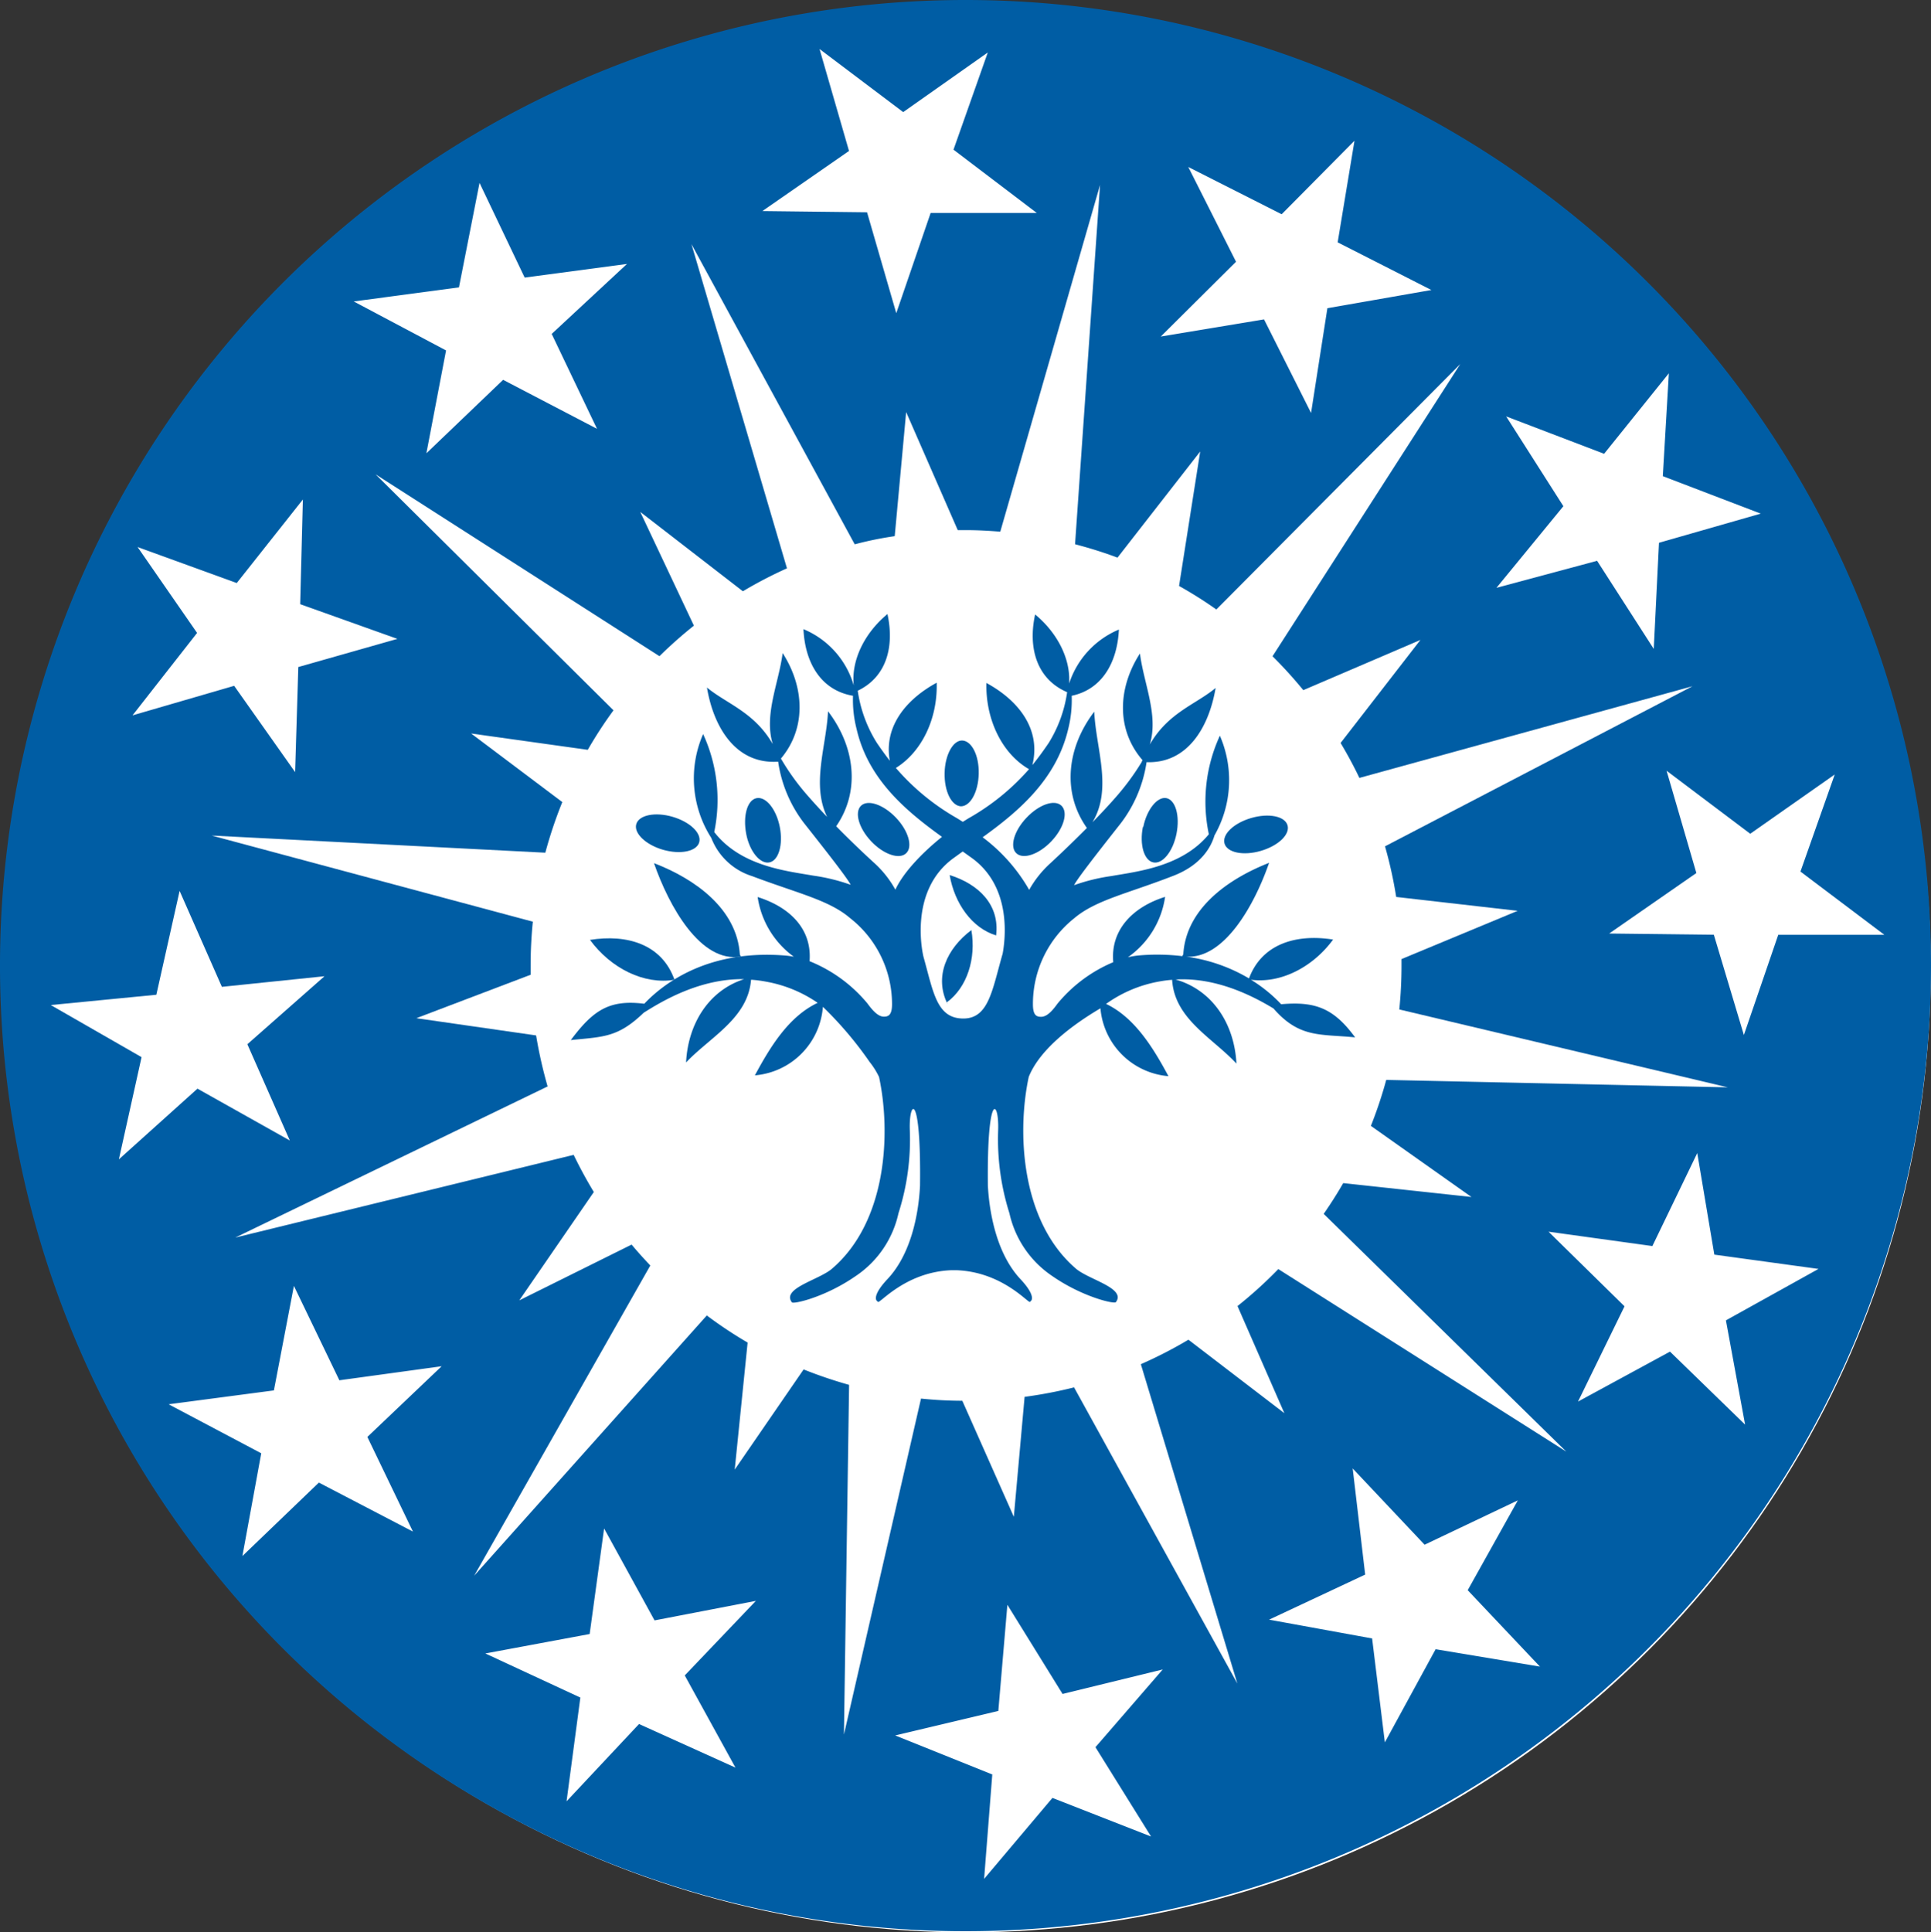
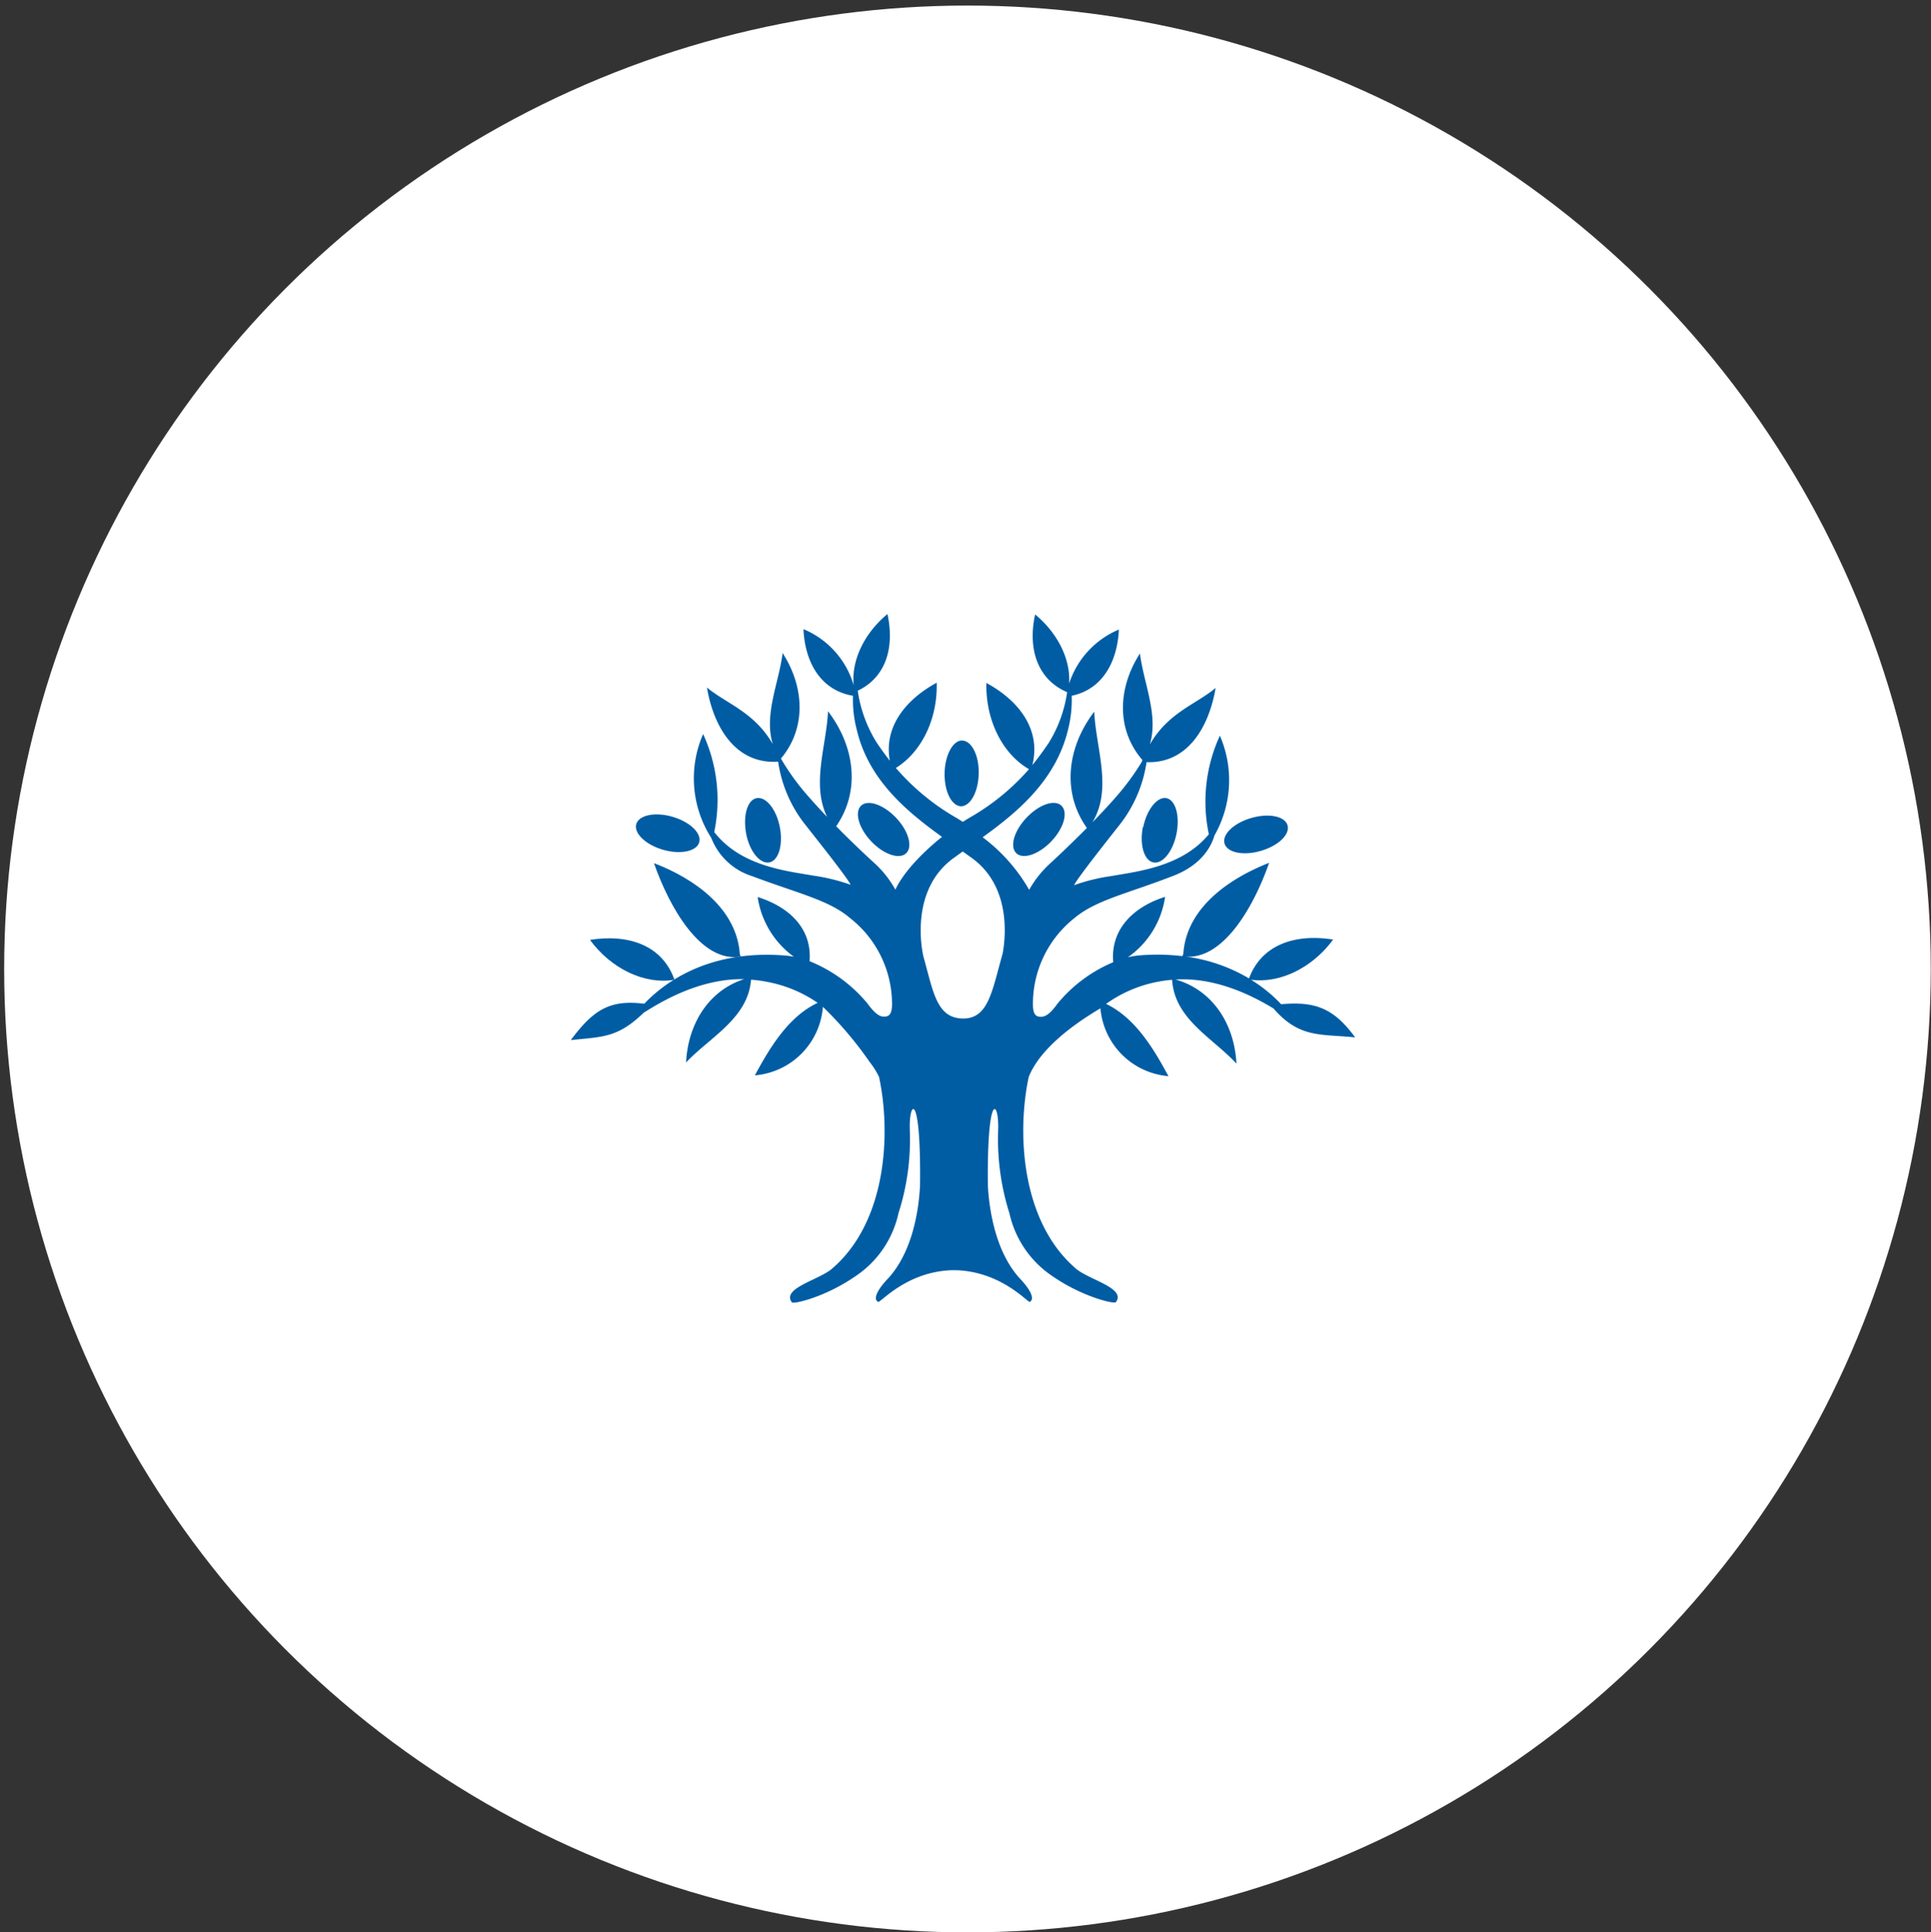
<svg xmlns="http://www.w3.org/2000/svg" viewBox="0 0 236.54 236.68">
  <rect x="0" y="0" width="236.54" height="236.68" fill="#333333" stroke="none" />
  <title>favicoChieam</title>
  <g id="Livello_2" data-name="Livello 2">
    <g id="Livello_1-2" data-name="Livello 1">
      <circle cx="118.51" cy="118.68" r="118" style="fill:#fff" />
      <g id="Livello_1-2-2" data-name="Livello 1-2">
-         <path d="M213.77,174.49h0l-9.2-8.94-11.27,6.12L199,160l-9.31-9.14,12.72,1.76,5.5-11.39L210,153.67l12.76,1.75-11.34,6.3Zm-57.18-19.05h0a52.27,52.27,0,0,1-5,4.53l5.74,13.12-11.75-9a53.46,53.46,0,0,1-5.83,3l11.82,39.11-20-36.27a54.41,54.41,0,0,1-6.06,1.16l-1.32,14.69-6.31-14.21a49.67,49.67,0,0,1-5.06-.27l-9.44,41.15.63-42.83a54.47,54.47,0,0,1-5.57-1.89L90,180l1.58-15.56a52.21,52.21,0,0,1-5-3.32L58.08,193l21.58-38c-.79-.83-1.56-1.68-2.29-2.56l-13.76,6.83L72.74,146c-.89-1.47-1.72-3-2.47-4.55L28.82,151.58l38.26-18.51a55.37,55.37,0,0,1-1.41-6.25L51,124.71l14-5.32v-1.13a53.49,53.49,0,0,1,.27-5.37L25.93,102.34l40.87,2.1a53.71,53.71,0,0,1,2.08-6.2l-11.17-8.4,14.29,2A51.43,51.43,0,0,1,75.15,87L46,58.09,80.78,80.37A53.86,53.86,0,0,1,85,76.63L78.43,62.7,91,72.42a52.15,52.15,0,0,1,5.4-2.81L84.7,29.9l20,36.77a42.11,42.11,0,0,1,4.9-1L111,50.47l6.32,14.46h1c1.42,0,2.82.08,4.21.19l12.22-42.46-3.06,44c1.76.46,3.5,1,5.2,1.64l10.13-13-2.59,16.47A51.59,51.59,0,0,1,149,74.65l29.88-30.06-23,35.79a52.84,52.84,0,0,1,3.77,4.15L174,78.38,164.22,91c.83,1.39,1.6,2.81,2.3,4.28l40.81-11.23-37.67,19.61a52.77,52.77,0,0,1,1.37,6.2l14.88,1.7-14.23,5.91v.79a53.69,53.69,0,0,1-.27,5.38l40.24,9.54-41.84-.91a53.09,53.09,0,0,1-1.88,5.63l12.32,8.71-15.71-1.7c-.74,1.29-1.54,2.54-2.39,3.77l29.72,29.12ZM175.86,202h0l-6.22,11.41-1.56-12.73-12.62-2.3,11.77-5.52-1.53-13,8.81,9.34,11.42-5.43-6.14,11,8.85,9.36ZM141,224.94h0l-12.08-4.73-8.37,9.92,1-12.79-11.89-4.78,12.63-3,1.11-13,6.76,10.92,12.27-3L134.19,214ZM90.09,216.5h0l-11.81-5.34-8.88,9.47,1.69-12.71-11.64-5.4,12.78-2.38L74,187.21l6.18,11.26,12.41-2.39-8.71,9.13ZM50.58,187.59h0l-11.52-6-9.37,9L32,178l-11.34-6,12.89-1.7L36,157.5l5.57,11.56,12.53-1.72L45,176ZM6.22,123.1h0l12.93-1.26L22,109.12l5.18,11.75,12.57-1.3-9.45,8.33,5.2,11.79-11.31-6.35L14.56,142l2.78-12.52ZM16.85,67h0L29,71.41l8.1-10.23L36.77,74l11.91,4.25L36.54,81.7l-.39,12.87L28.68,84,16.23,87.62l7.91-10.1ZM56.22,35.2h0l2.52-12.8L64.27,34,76.8,32.33,67.58,40.9l5.55,11.62-11.5-6-9.4,9,2.41-12.6-11.31-6ZM100.39,6h0l10.25,7.73L121,6.43l-4.2,11.9L127,26.08H114l-4.21,12.28L106.21,26l-12.82-.15L104,18.49Zm45.17,14.45h0L157,26.24l8.92-9-2.06,12.44,11.48,5.84L162.6,37.75l-2,12.83-5.76-11.46-12.65,2.1,9.22-9.16ZM184.5,51h0l12,4.58,7.93-9.86-.74,12.6,12,4.59-12.47,3.57-.64,13-6.94-10.79L183.31,72l8.2-10Zm46.33,63.5h-13l-4.21,12.27-3.68-12.28-12.82-.15,10.68-7.41L204.15,94.4l10.25,7.72,10.35-7.26-4.2,11.89ZM118.28,0A118.27,118.27,0,1,0,236.54,118.28v0A118.26,118.26,0,0,0,118.28,0Z" style="fill:#005da4" />
-         <path d="M116.33,107.18c.59,3.47,2.75,6.51,5.69,7.39.46-3.73-2.11-6.27-5.69-7.39" style="fill:#005da4" />
        <path d="M82.62,120c-1.54-4.35-5.81-5.61-10.35-4.88,2.55,3.48,6.64,5.52,10.35,4.88" style="fill:#005da4" />
        <path d="M90.75,117.16l-.12-.25c-.36-5.57-5.44-9.24-10.52-11.19C81.94,111,85.83,118,90.75,117.16" style="fill:#005da4" />
        <path d="M150,103.32c.33,1.12,2.31,1.52,4.44.9s3.6-2,3.28-3.13-2.32-1.52-4.45-.9-3.59,2-3.27,3.13" style="fill:#005da4" />
        <path d="M117.7,98.76c1.17,0,2.14-1.76,2.19-4s-.86-4-2-4.06-2.14,1.76-2.18,4,.85,4,2,4.06" style="fill:#005da4" />
        <path d="M81.21,104.08c2.13.61,4.12.21,4.44-.91s-1.14-2.51-3.27-3.13-4.12-.21-4.44.9,1.14,2.52,3.27,3.14" style="fill:#005da4" />
-         <path d="M116.08,123l-.09-.24c2.48-1.81,3.6-5.37,3-8.84-3,2.25-4.6,5.71-2.91,9.08" style="fill:#005da4" />
        <path d="M140,101.28c-.43,2.18.14,4.12,1.28,4.35s2.41-1.35,2.84-3.53S144,98,142.9,97.76s-2.41,1.35-2.85,3.52" style="fill:#005da4" />
        <path d="M125.74,100.16c-1.53,1.61-2.08,3.56-1.24,4.35s2.76.14,4.29-1.47,2.08-3.55,1.23-4.36-2.76-.13-4.28,1.48" style="fill:#005da4" />
        <path d="M122.82,116.81h0c-1.29,4.47-1.7,8-4.9,7.94s-3.59-3.27-4.8-7.57h0s-2-8,3.73-12.11l1.08-.78,1.09.78c5,3.59,4.1,10.12,3.8,11.74M156.94,123a18.08,18.08,0,0,0-3.7-3c3.63.48,7.58-1.53,10.06-4.92-4.5-.72-8.72.51-10.3,4.76a20.37,20.37,0,0,0-7.71-2.67c4.7.31,8.4-6.37,10.17-11.49-5.08,2-10.16,5.62-10.51,11.19l-.12.24a25.88,25.88,0,0,0-5.28-.09,9.37,9.37,0,0,0-1.39.23,10.92,10.92,0,0,0,4.56-7.4c-3.9,1.22-6.71,4-6.35,8a17.74,17.74,0,0,0-6.84,5.09c-.87,1.23-1.48,1.6-2,1.6s-1-.14-1-1.52a13.41,13.41,0,0,1,5.07-10.56c2.61-2.21,6.48-3,12-5.14,3.55-1.33,4.76-3.59,5.17-5a13.65,13.65,0,0,0,.66-12.21,19.29,19.29,0,0,0-1.35,12.07c-3.29,4-8.79,4.56-11.94,5.12a23.11,23.11,0,0,0-4.57,1.12c.37-.75,2.51-3.51,5.72-7.58a16.27,16.27,0,0,0,3.16-7.49c5,.19,7.64-4.25,8.46-9.09-2.38,2-5.81,3-8.06,6.93,1.09-3.61-.75-7.48-1.21-11.15-2.72,4.21-2.93,9.32.31,13.06a.85.85,0,0,0-.09.22h0a30.45,30.45,0,0,1-3.17,4.31c-.87,1-1.88,2.07-2.87,3.09,2.48-4.13.43-9,.22-13.55-3.32,4.34-4,9.87-.9,14.24-2.33,2.35-4.44,4.29-4.44,4.29a12.88,12.88,0,0,0-2.63,3.29,21.17,21.17,0,0,0-5.7-6.44c4.43-3.19,9-7.07,10.47-13.21a14.67,14.67,0,0,0,.44-4.12c3.76-.79,5.59-4.13,5.78-8.11a10.78,10.78,0,0,0-6.09,6.6v-.09c.16-3-1.51-6.17-4.17-8.36-.88,4,.13,7.89,3.92,9.52A16.08,16.08,0,0,1,128.46,91c-.63.93-1.28,1.83-2,2.71,1.08-4.3-1.58-7.86-5.63-10.06-.11,4.42,1.88,8.64,5.22,10.56a28.3,28.3,0,0,1-7.38,6l-.73.45-.72-.45a28.43,28.43,0,0,1-7.48-6.15c3.22-2,5.13-6.11,5-10.44-3.88,2.11-6.49,5.48-5.74,9.56-.56-.72-1.09-1.46-1.6-2.21a16.39,16.39,0,0,1-2.33-6.37c3.56-1.7,4.5-5.45,3.64-9.39-2.77,2.28-4.46,5.63-4.13,8.74a10.68,10.68,0,0,0-6.16-6.89c.19,4.08,2.11,7.49,6.07,8.16a14.32,14.32,0,0,0,.44,4.07c1.41,6.14,6,10,10.46,13.21-2.38,1.91-4.73,4.34-5.71,6.47a12.68,12.68,0,0,0-2.64-3.32s-2.21-2-4.61-4.45c3-4.34,2.28-9.79-1-14.08-.2,4.28-2.06,8.94-.11,12.94-.79-.83-1.57-1.68-2.27-2.48a28.83,28.83,0,0,1-3.39-4.67c3.13-3.72,2.89-8.76.21-12.92-.47,3.67-2.31,7.54-1.21,11.15C92.4,87.21,89,86.2,86.6,84.21c.82,4.92,3.57,9.43,8.72,9.08a16.14,16.14,0,0,0,3.15,7.5c3.22,4.07,5.36,6.83,5.73,7.58a23.11,23.11,0,0,0-4.57-1.12c-3.21-.57-8.87-1.12-12.14-5.34a19.28,19.28,0,0,0-1.36-12,13.53,13.53,0,0,0,1,12.72,7.88,7.88,0,0,0,5,4.68c5.56,2.1,9.43,2.93,12,5.14A13.38,13.38,0,0,1,109.27,123c0,1.38-.49,1.52-1,1.52s-1.11-.37-2-1.6a17.84,17.84,0,0,0-7.1-5.19c.31-4-2.49-6.65-6.36-7.86a11,11,0,0,0,4.43,7.31c-.32-.06-.66-.11-1-.14-9.42-.78-14.88,3.33-17.32,5.9-4.28-.53-6.24.77-9,4.45,4-.41,5.76-.3,8.92-3.34,2.29-1.45,6.92-4.21,12.31-4.12-4.34,1.39-6.87,5.47-7.11,10.2C87,127,91.62,124.74,92,120a14.56,14.56,0,0,1,1.86.24,16.08,16.08,0,0,1,6.3,2.59c-3.58,1.69-5.84,5.45-7.69,8.88a9.11,9.11,0,0,0,8.33-8.39,44.7,44.7,0,0,1,5.74,6.77,9.27,9.27,0,0,1,1.14,1.82c1.46,6.78,1,17.7-5.77,23.49-1.59,1.37-6.2,2.39-4.91,4.11.2.26,4.13-.65,7.81-3.21a12.46,12.46,0,0,0,5.25-7.7,29.55,29.55,0,0,0,1.39-10.14c-.15-3.74,1.39-5,1.25,6.74-.18,3.67-1.16,8.48-4,11.48-1.69,1.8-1.53,2.58-1.18,2.73,0,.62,3.14-3.6,9-3.83h.67c5.88.23,9.07,4.45,9,3.83.34-.15.51-.93-1.18-2.73-2.82-3-3.8-7.81-4-11.48-.12-11.73,1.4-10.48,1.26-6.74a30.06,30.06,0,0,0,1.38,10.14,12.53,12.53,0,0,0,5.23,7.68c3.68,2.56,7.61,3.47,7.81,3.21,1.3-1.72-3.31-2.74-4.9-4.11-6.74-5.79-7.23-16.71-5.77-23.49,1.16-2.88,4.35-5.77,8.78-8.39a9.12,9.12,0,0,0,8.33,8.31c-1.84-3.42-4.1-7.16-7.64-8.85a16,16,0,0,1,6.49-2.74,14.29,14.29,0,0,1,1.6-.21c.3,4.81,4.94,7.09,7.88,10.26-.25-4.85-2.91-9-7.46-10.3,5-.28,9.43,2,12,3.55,3.18,3.66,5.74,3.11,10,3.54C163.38,123.49,161.13,122.63,156.94,123Z" style="fill:#005da4" />
        <path d="M111,104.51c.84-.79.29-2.74-1.24-4.35s-3.44-2.27-4.28-1.48-.29,2.75,1.23,4.36,3.45,2.27,4.29,1.47" style="fill:#005da4" />
        <path d="M94.25,105.63c1.13-.23,1.7-2.17,1.27-4.35s-1.71-3.75-2.85-3.52S91,99.93,91.4,102.1s1.71,3.76,2.85,3.53" style="fill:#005da4" />
      </g>
    </g>
  </g>
</svg>